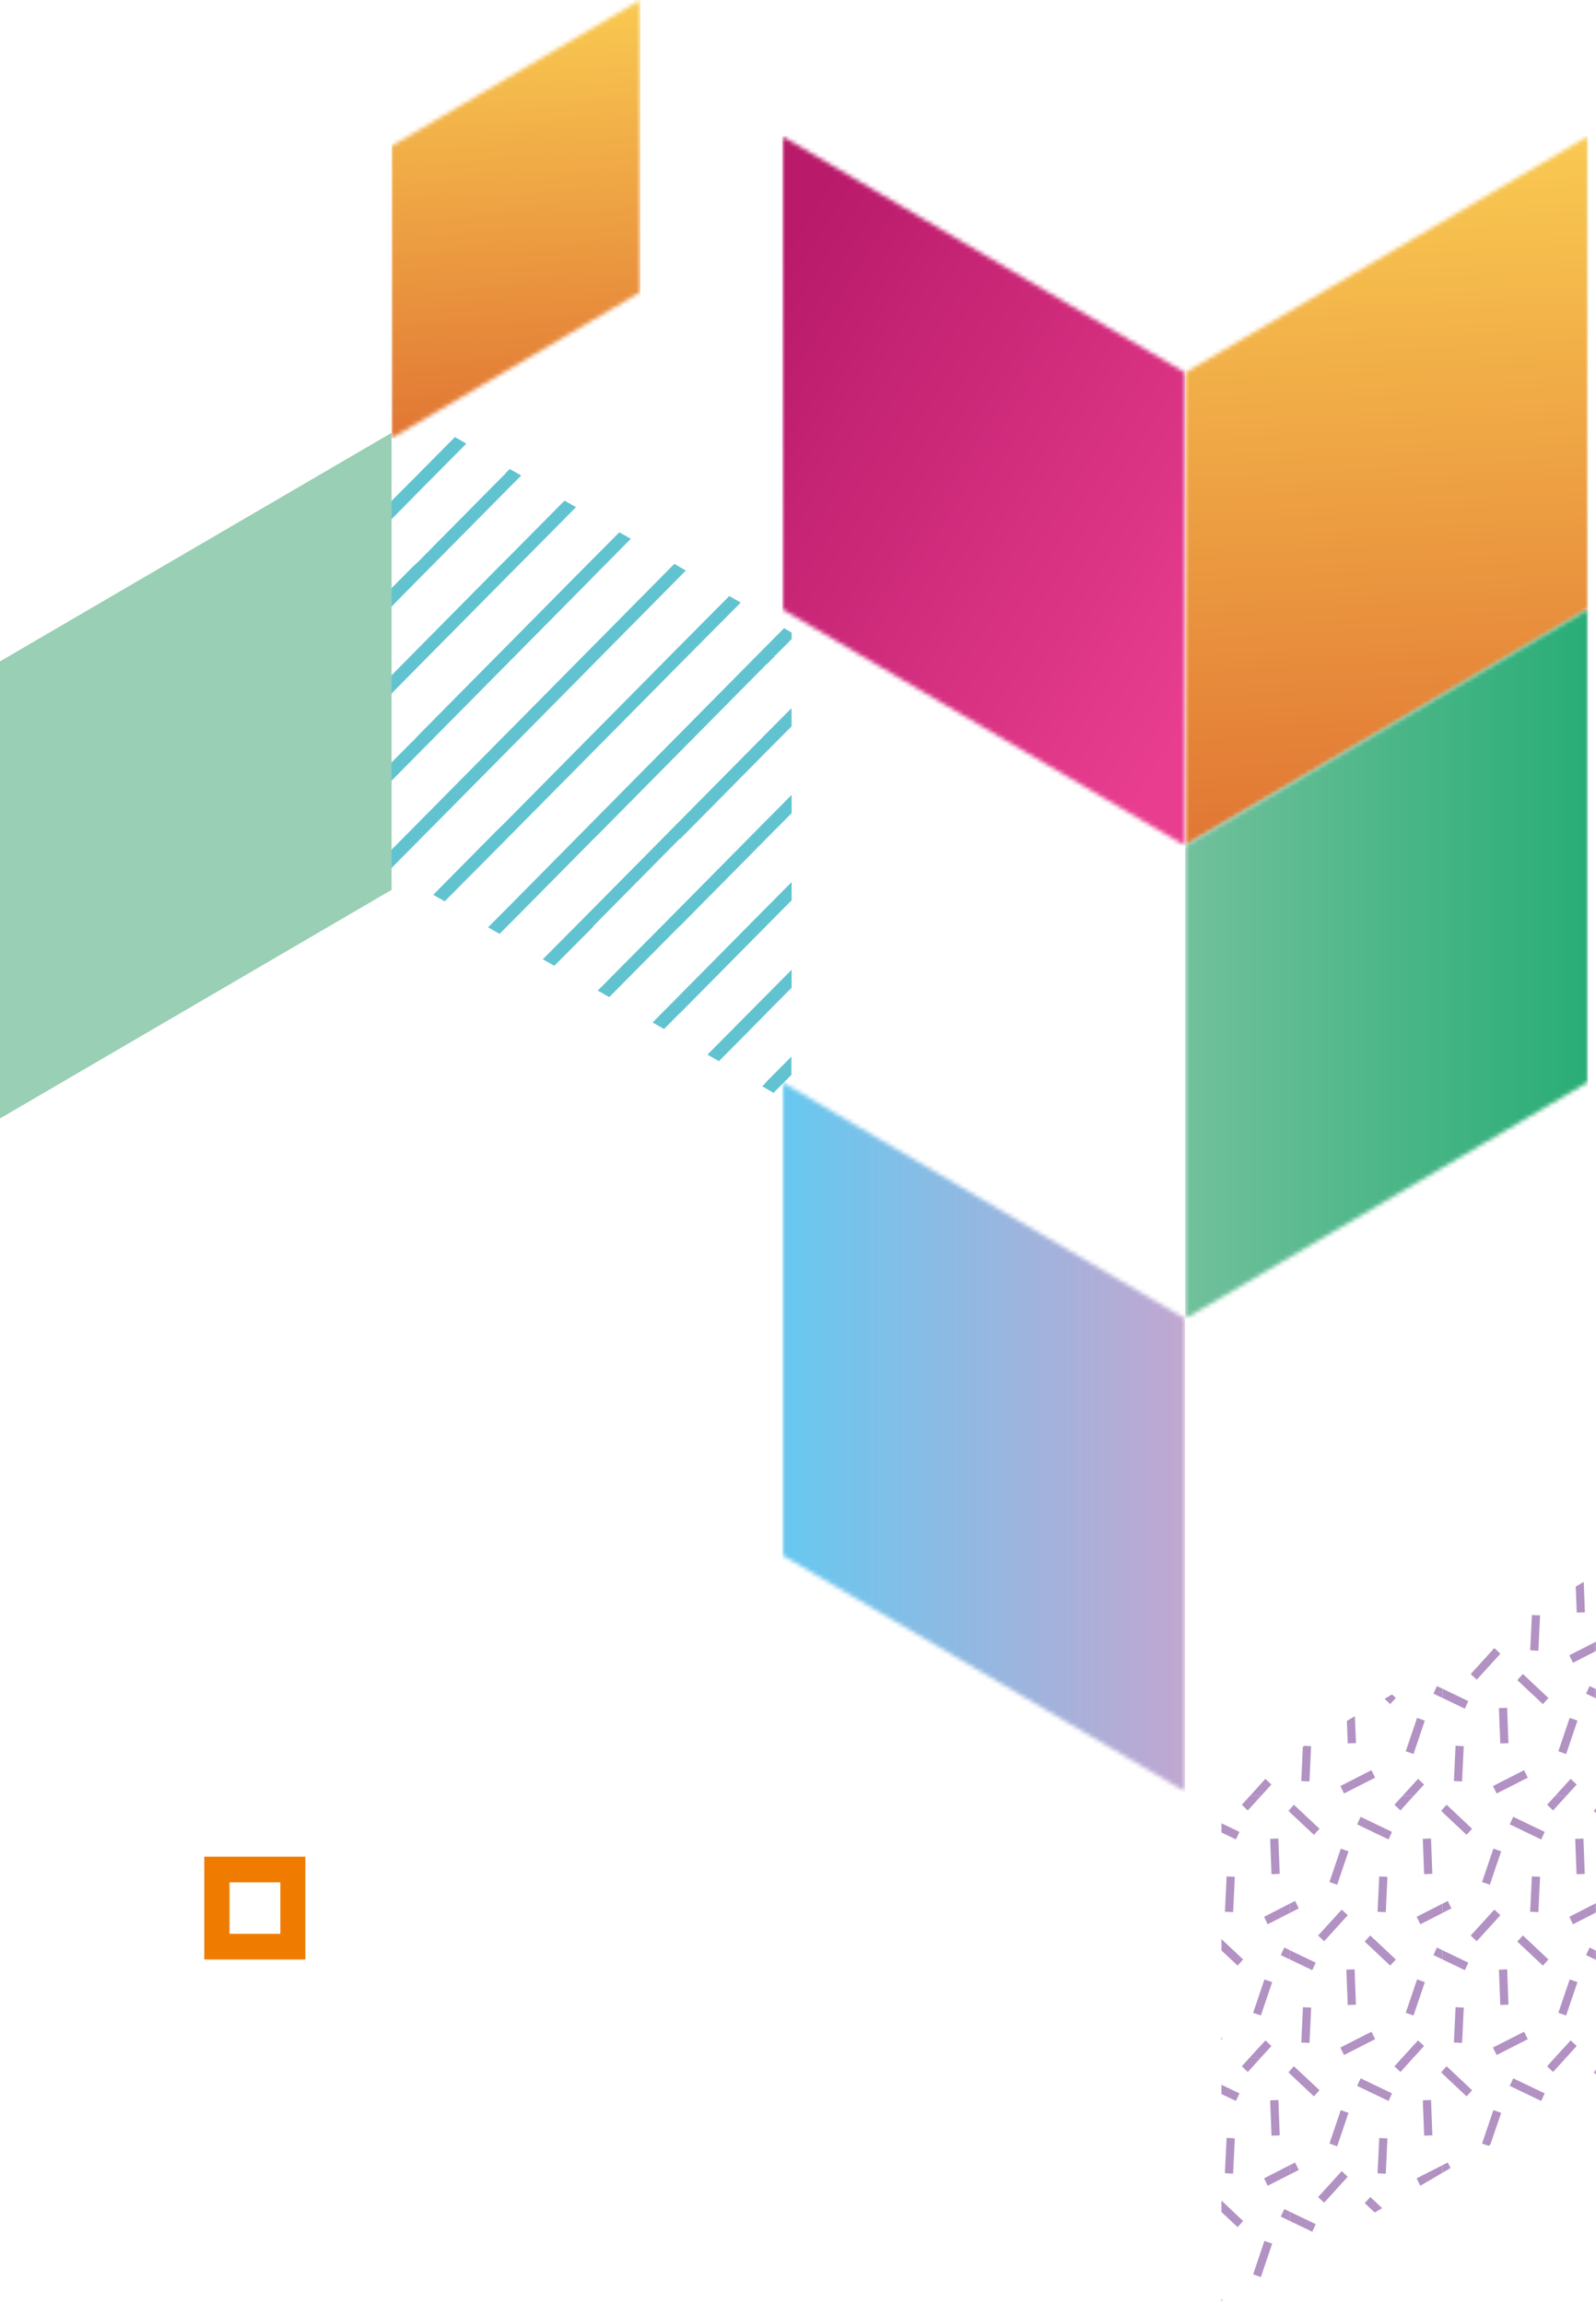
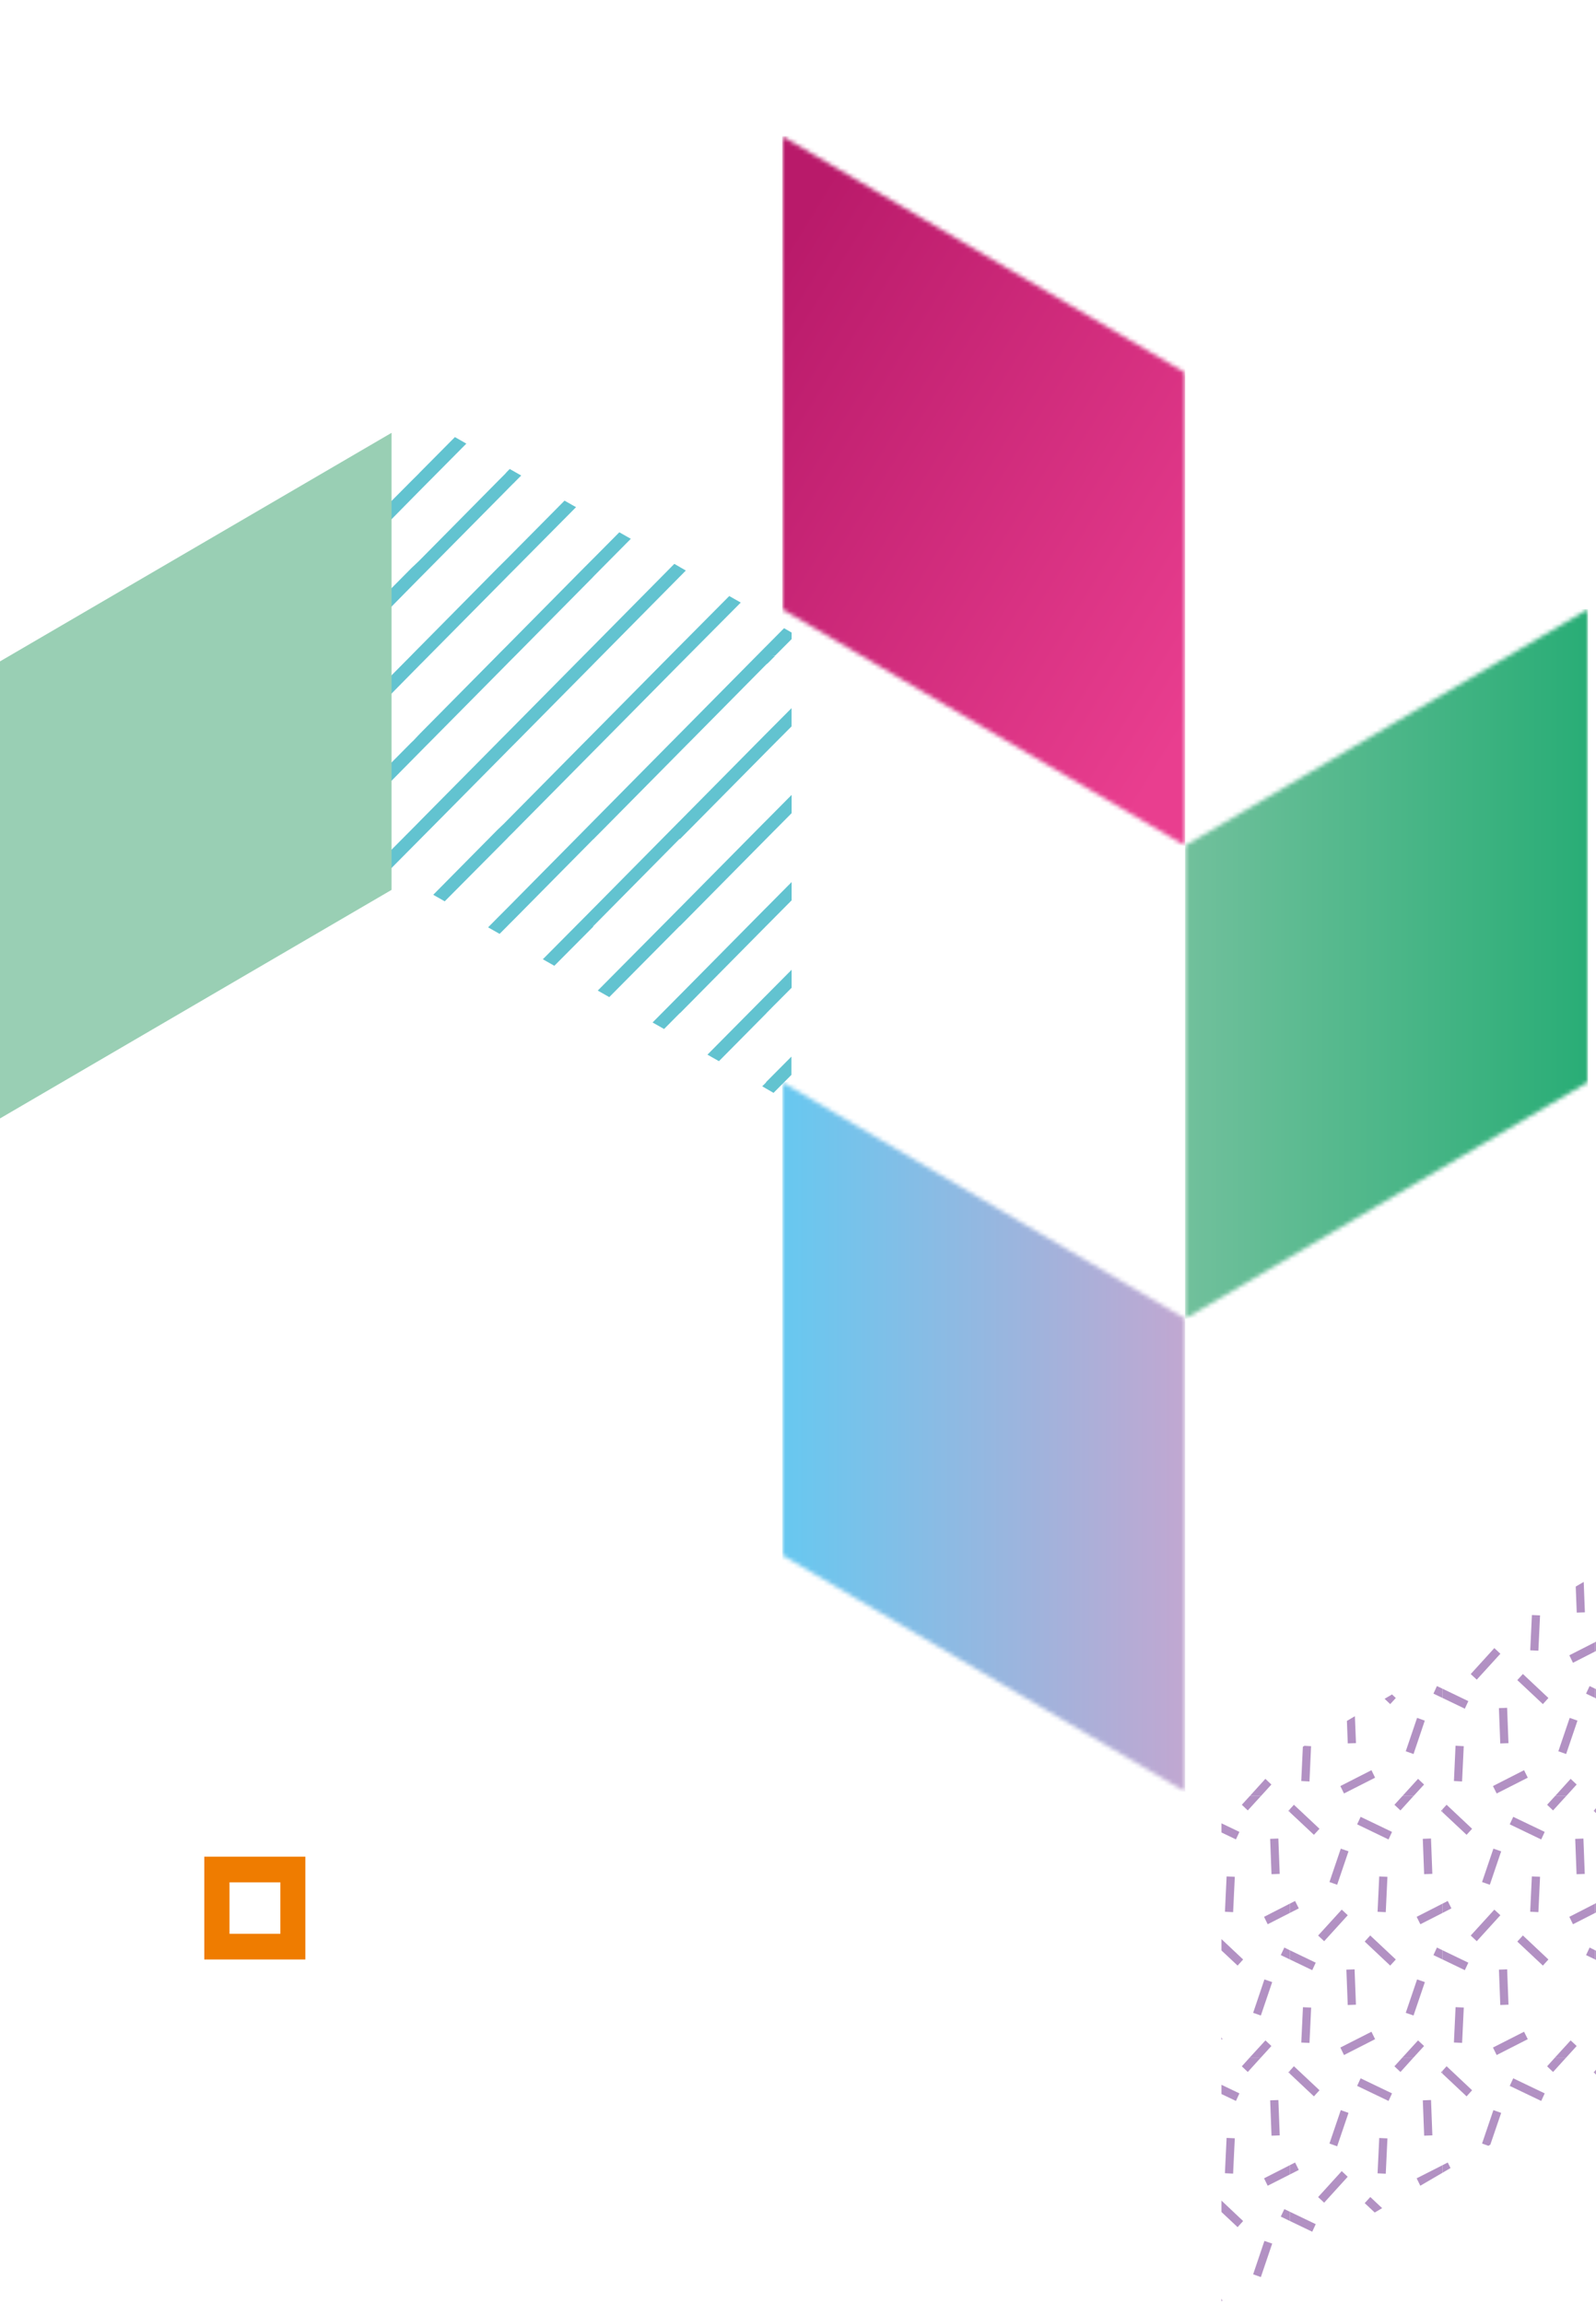
<svg xmlns="http://www.w3.org/2000/svg" width="375" height="541" viewBox="0 0 375 541" fill="none">
  <path d="M374.778 398.725L380.054 401.254L380.874 399.477L374.778 396.555V398.725Z" fill="#B291C3" />
  <path d="M374.778 385.634V387.822L376.896 386.745L376.025 385.002L374.778 385.634Z" fill="#B291C3" />
  <path d="M374.778 460.129L380.054 462.658L380.874 460.898L374.778 457.976V460.129Z" fill="#B291C3" />
  <path d="M374.778 447.038V449.226L376.896 448.149L376.025 446.406L374.778 447.038Z" fill="#B291C3" />
  <path d="M374.778 424.873V425.556L380.447 430.871L381.745 429.453L375.752 423.813L374.778 424.873Z" fill="#B291C3" />
  <path d="M374.778 486.293V486.96L376.247 488.327L377.988 487.319L375.752 485.217L374.778 486.293Z" fill="#B291C3" />
  <path d="M365.388 421.762H368L370.459 419.062L369.042 417.729L365.388 421.762Z" fill="#B291C3" />
  <path d="M366.156 411.252L367.983 411.901L370.647 404.057L368.82 403.408L366.156 411.252Z" fill="#B291C3" />
  <path d="M341.62 418.242L343.532 418.344L343.925 410.056L341.996 409.953L341.62 418.242Z" fill="#B291C3" />
  <path d="M350.789 419.421L351.66 421.164L358.968 417.456L358.097 415.695L350.789 419.421Z" fill="#B291C3" />
  <path d="M372.661 397.717L374.778 398.725V396.555L373.498 395.939L372.661 397.717Z" fill="#B291C3" />
  <path d="M345.564 393.12L346.982 394.436L352.531 388.352L351.114 387.019L345.564 393.12Z" fill="#B291C3" />
  <path d="M356.509 394.538L362.519 400.178L363.817 398.742L357.823 393.103L356.509 394.538Z" fill="#B291C3" />
  <path d="M359.548 387.548L361.461 387.634L361.853 379.345L359.941 379.26L359.548 387.548Z" fill="#B291C3" />
  <path d="M354.116 401.048L352.188 401.122L352.506 409.421L354.434 409.348L354.116 401.048Z" fill="#B291C3" />
  <path d="M368.734 388.71L369.588 390.471L374.779 387.822V385.634L368.734 388.71Z" fill="#B291C3" />
  <path d="M338.923 398.725L344.182 401.254L345.001 399.477L338.923 396.555V398.725Z" fill="#B291C3" />
  <path d="M370.237 372.578L370.476 378.696L372.388 378.627L372.115 371.484L370.237 372.578Z" fill="#B291C3" />
  <path d="M365.371 483.166H368L370.459 480.466L369.042 479.15L365.371 483.166Z" fill="#B291C3" />
-   <path d="M367.983 473.305L366.156 472.673L368.82 464.829L370.647 465.461L367.983 473.305Z" fill="#B291C3" />
  <path d="M342.006 471.344L341.614 479.64L343.541 479.731L343.933 471.435L342.006 471.344Z" fill="#B291C3" />
  <path d="M350.789 480.825L351.66 482.585L358.968 478.859L358.097 477.116L350.789 480.825Z" fill="#B291C3" />
  <path d="M372.661 459.121L374.778 460.129V457.976L373.498 457.343L372.661 459.121Z" fill="#B291C3" />
  <path d="M346.982 455.856L345.564 454.523L351.114 448.439L352.531 449.755L346.982 455.856Z" fill="#B291C3" />
  <path d="M363.817 460.146L362.519 461.582L356.509 455.942L357.823 454.506L363.817 460.146Z" fill="#B291C3" />
  <path d="M359.929 440.637L359.537 448.933L361.464 449.025L361.856 440.728L359.929 440.637Z" fill="#B291C3" />
  <path d="M354.122 462.458L352.194 462.532L352.511 470.832L354.439 470.758L354.122 462.458Z" fill="#B291C3" />
  <path d="M368.734 450.131L369.588 451.874L374.779 449.226V447.038L368.734 450.131Z" fill="#B291C3" />
  <path d="M338.923 460.129L344.182 462.658L345.001 460.898L338.923 457.976V460.129Z" fill="#B291C3" />
  <path d="M350.055 442.595L348.228 441.962L350.892 434.118L352.719 434.75L350.055 442.595Z" fill="#B291C3" />
  <path d="M338.923 447.038V449.226L341.023 448.149L340.169 446.406L338.923 447.038Z" fill="#B291C3" />
  <path d="M365.388 421.762L363.51 423.813L364.91 425.146L368 421.762H365.388Z" fill="#B291C3" />
  <path d="M374.454 425.249L374.779 425.556V424.873L374.454 425.249Z" fill="#B291C3" />
  <path d="M372.043 431.751L370.115 431.825L370.432 440.124L372.36 440.05L372.043 431.751Z" fill="#B291C3" />
  <path d="M354.733 428.41L355.553 426.65L362.946 430.187L362.127 431.965L354.733 428.41Z" fill="#B291C3" />
  <path d="M338.923 424.873V425.556L344.591 430.871L345.889 429.453L339.896 423.813L338.923 424.873Z" fill="#B291C3" />
  <path d="M348.228 503.366L349.713 503.896L350.174 503.623L352.719 496.171L350.892 495.522L348.228 503.366Z" fill="#B291C3" />
  <path d="M338.923 508.459V510.236L340.818 509.125L340.169 507.827L338.923 508.459Z" fill="#B291C3" />
  <path d="M365.371 483.166L363.51 485.234L364.91 486.567L368 483.166H365.371Z" fill="#B291C3" />
  <path d="M374.454 486.652L374.779 486.96V486.293L374.454 486.652Z" fill="#B291C3" />
  <path d="M354.733 489.831L362.127 493.369L362.946 491.591L355.553 488.054L354.733 489.831Z" fill="#B291C3" />
  <path d="M338.923 486.293V486.96L344.591 492.292L345.889 490.856L339.896 485.217L338.923 486.293Z" fill="#B291C3" />
  <path d="M329.515 421.762H332.127L334.603 419.062L333.186 417.729L329.515 421.762Z" fill="#B291C3" />
  <path d="M330.3 411.252L332.127 411.901L334.773 404.057L332.963 403.408L330.3 411.252Z" fill="#B291C3" />
  <path d="M306.123 410.192L305.748 418.242L307.677 418.344L308.053 410.056L306.499 409.97L306.123 410.192Z" fill="#B291C3" />
  <path d="M314.934 419.421L315.787 421.164L323.095 417.456L322.241 415.695L314.934 419.421Z" fill="#B291C3" />
  <path d="M336.806 397.717L338.923 398.725V396.555L337.625 395.939L336.806 397.717Z" fill="#B291C3" />
  <path d="M325.332 398.93L326.646 400.178L327.961 398.742L327.073 397.905L325.332 398.93Z" fill="#B291C3" />
  <path d="M316.47 404.125L316.675 409.406L318.604 409.338L318.348 403.015L316.47 404.125Z" fill="#B291C3" />
  <path d="M329.515 483.166H332.127L334.603 480.466L333.186 479.15L329.515 483.166Z" fill="#B291C3" />
  <path d="M332.127 473.305L330.3 472.673L332.963 464.829L334.79 465.461L332.127 473.305Z" fill="#B291C3" />
  <path d="M306.145 471.355L305.753 479.651L307.68 479.743L308.073 471.446L306.145 471.355Z" fill="#B291C3" />
  <path d="M314.934 480.825L315.787 482.585L323.095 478.859L322.241 477.116L314.934 480.825Z" fill="#B291C3" />
  <path d="M336.806 459.121L338.923 460.129V457.976L337.625 457.343L336.806 459.121Z" fill="#B291C3" />
  <path d="M311.126 455.856L309.708 454.523L315.258 448.439L316.675 449.755L311.126 455.856Z" fill="#B291C3" />
  <path d="M327.961 460.146L326.646 461.582L320.653 455.942L321.951 454.506L327.961 460.146Z" fill="#B291C3" />
  <path d="M324.067 440.648L323.675 448.944L325.602 449.036L325.994 440.739L324.067 440.648Z" fill="#B291C3" />
  <path d="M318.276 462.462L316.348 462.536L316.665 470.836L318.593 470.762L318.276 462.462Z" fill="#B291C3" />
  <path d="M332.861 450.131L333.732 451.874L338.923 449.226V447.038L332.861 450.131Z" fill="#B291C3" />
  <path d="M303.05 460.129L308.326 462.658L309.145 460.898L303.05 457.976V460.129Z" fill="#B291C3" />
  <path d="M314.182 442.595L312.372 441.962L315.036 434.118L316.846 434.75L314.182 442.595Z" fill="#B291C3" />
  <path d="M303.05 447.038V449.226L305.167 448.149L304.296 446.406L303.05 447.038Z" fill="#B291C3" />
  <path d="M329.515 421.762L327.637 423.813L329.054 425.146L332.127 421.762H329.515Z" fill="#B291C3" />
  <path d="M338.581 425.249L338.923 425.556V424.873L338.581 425.249Z" fill="#B291C3" />
  <path d="M336.23 431.738L334.302 431.812L334.619 440.111L336.547 440.038L336.23 431.738Z" fill="#B291C3" />
  <path d="M318.877 428.41L319.697 426.65L327.073 430.187L326.253 431.965L318.877 428.41Z" fill="#B291C3" />
  <path d="M303.05 424.873V425.556L308.718 430.871L310.033 429.453L304.023 423.813L303.05 424.873Z" fill="#B291C3" />
  <path d="M309.708 515.944L311.126 517.26L316.658 511.176L315.258 509.843L309.708 515.944Z" fill="#B291C3" />
  <path d="M320.653 517.363L323.01 519.567L324.751 518.542L321.968 515.927L320.653 517.363Z" fill="#B291C3" />
  <path d="M324.07 502.068L323.676 510.365L325.603 510.456L325.997 502.16L324.07 502.068Z" fill="#B291C3" />
  <path d="M332.861 511.535L333.715 513.278L338.923 510.236V508.459L332.861 511.535Z" fill="#B291C3" />
  <path d="M303.05 521.55L308.326 524.079L309.145 522.302L303.05 519.379V521.55Z" fill="#B291C3" />
  <path d="M312.372 503.366L314.182 504.016L316.846 496.171L315.036 495.522L312.372 503.366Z" fill="#B291C3" />
  <path d="M303.05 508.459V510.646L305.167 509.57L304.296 507.827L303.05 508.459Z" fill="#B291C3" />
  <path d="M329.515 483.166L327.637 485.234L329.054 486.567L332.127 483.166H329.515Z" fill="#B291C3" />
  <path d="M338.581 486.652L338.923 486.96V486.293L338.581 486.652Z" fill="#B291C3" />
  <path d="M336.236 493.148L334.308 493.222L334.625 501.522L336.553 501.448L336.236 493.148Z" fill="#B291C3" />
  <path d="M318.877 489.831L326.253 493.369L327.073 491.591L319.697 488.054L318.877 489.831Z" fill="#B291C3" />
  <path d="M303.05 486.293V486.96L308.718 492.292L310.033 490.856L304.023 485.217L303.05 486.293Z" fill="#B291C3" />
  <path d="M293.659 421.762H296.272L298.73 419.062L297.313 417.729L293.659 421.762Z" fill="#B291C3" />
  <path d="M293.642 483.166H296.271L298.73 480.466L297.33 479.15L293.642 483.166Z" fill="#B291C3" />
  <path d="M296.254 473.305L294.444 472.673L297.091 464.829L298.918 465.461L296.254 473.305Z" fill="#B291C3" />
  <path d="M287 478.979L287.222 478.859L287 478.398V478.979Z" fill="#B291C3" />
  <path d="M300.933 459.121L303.05 460.129V457.976L301.769 457.343L300.933 459.121Z" fill="#B291C3" />
  <path d="M287 458.027L290.79 461.582L292.088 460.146L287 455.361V458.027Z" fill="#B291C3" />
  <path d="M288.206 440.642L287.814 448.938L289.741 449.03L290.134 440.733L288.206 440.642Z" fill="#B291C3" />
  <path d="M297.005 450.131L297.859 451.874L303.05 449.226V447.038L297.005 450.131Z" fill="#B291C3" />
  <path d="M293.659 421.762L291.781 423.813L293.181 425.146L296.271 421.762H293.659Z" fill="#B291C3" />
  <path d="M302.726 425.249L303.05 425.556V424.873L302.726 425.249Z" fill="#B291C3" />
  <path d="M300.366 431.743L298.438 431.817L298.756 440.116L300.684 440.043L300.366 431.743Z" fill="#B291C3" />
  <path d="M287 430.324L290.398 431.948L291.217 430.187L287 428.171V430.324Z" fill="#B291C3" />
  <path d="M294.444 534.077L296.254 534.726L298.918 526.865L297.091 526.232L294.444 534.077Z" fill="#B291C3" />
  <path d="M287 540.4L287.222 540.28L287 539.802V540.4Z" fill="#B291C3" />
  <path d="M300.933 520.524L303.05 521.55V519.379L301.769 518.764L300.933 520.524Z" fill="#B291C3" />
  <path d="M287 519.448L290.79 523.002L292.088 521.567L287 516.765V519.448Z" fill="#B291C3" />
  <path d="M288.203 502.045L287.809 510.341L289.736 510.433L290.13 502.137L288.203 502.045Z" fill="#B291C3" />
  <path d="M297.005 511.535L297.859 513.278L303.05 510.646V508.459L297.005 511.535Z" fill="#B291C3" />
  <path d="M293.642 483.166L291.781 485.234L293.181 486.567L296.271 483.166H293.642Z" fill="#B291C3" />
  <path d="M302.726 486.652L303.05 486.96V486.293L302.726 486.652Z" fill="#B291C3" />
  <path d="M300.372 493.153L298.444 493.227L298.761 501.527L300.689 501.453L300.372 493.153Z" fill="#B291C3" />
  <path d="M287 491.745L290.398 493.369L291.217 491.591L287 489.575V491.745Z" fill="#B291C3" />
  <mask id="mask0_40_21028" style="mask-type:luminance" maskUnits="userSpaceOnUse" x="92" y="0" width="59" height="103">
    <path d="M92 34.295L150.465 0V68.6L92 102.895V34.295Z" fill="white" />
  </mask>
  <g mask="url(#mask0_40_21028)">
-     <path style="mix-blend-mode:multiply" d="M150.465 0H92V102.895H150.465V0Z" fill="url(#paint0_linear_40_21028)" />
-   </g>
+     </g>
  <mask id="mask1_40_21028" style="mask-type:luminance" maskUnits="userSpaceOnUse" x="183" y="32" width="96" height="167">
    <path d="M278.459 87.525V198.589L183.803 143.065V32L278.459 87.525Z" fill="white" />
  </mask>
  <g mask="url(#mask1_40_21028)">
    <path d="M278.459 32H183.803V198.589H278.459V32Z" fill="url(#paint1_linear_40_21028)" />
  </g>
  <mask id="mask2_40_21028" style="mask-type:luminance" maskUnits="userSpaceOnUse" x="278" y="32" width="96" height="167">
    <path d="M278.459 87.525L373.115 32V143.065L278.459 198.589V87.525Z" fill="white" />
  </mask>
  <g mask="url(#mask2_40_21028)">
-     <path style="mix-blend-mode:multiply" d="M373.115 32H278.459V198.589H373.115V32Z" fill="url(#paint2_linear_40_21028)" />
-   </g>
+     </g>
  <mask id="mask3_40_21028" style="mask-type:luminance" maskUnits="userSpaceOnUse" x="278" y="143" width="96" height="167">
    <path d="M278.459 198.589L373.115 143.065V254.114L278.459 309.654V198.589Z" fill="white" />
  </mask>
  <g mask="url(#mask3_40_21028)">
    <path d="M373.115 143.065H278.459V309.654H373.115V143.065Z" fill="url(#paint3_linear_40_21028)" />
  </g>
  <mask id="mask4_40_21028" style="mask-type:luminance" maskUnits="userSpaceOnUse" x="183" y="254" width="96" height="167">
    <path d="M278.459 309.654V420.719L183.803 365.194V254.129L278.459 309.654Z" fill="white" />
  </mask>
  <g mask="url(#mask4_40_21028)">
    <path style="mix-blend-mode:multiply" d="M278.459 254.129H183.803V420.719H278.459V254.129Z" fill="url(#paint4_linear_40_21028)" />
  </g>
  <g style="mix-blend-mode:multiply">
    <path d="M181.754 256.643L182.14 256.244L185.954 252.414V248.124L180.009 254.099V255.631L181.075 256.244L181.754 256.643ZM180.056 254.942V254.13L179.654 254.544L179.098 255.095L180.056 255.662V254.942ZM180.056 237.138V237.935L180.457 237.536L181.785 236.188L182.186 235.79L186 231.959V227.73L180.056 233.721L179.654 234.12L177.925 235.866L166.222 247.664L168.924 249.196L180.056 237.965V237.138ZM159.737 216.668V217.48L160.139 217.082L161.868 215.335L180.056 196.949L181.785 195.202L182.186 194.804L186 190.958V186.668L180.056 192.659L179.654 193.057L177.925 194.804L159.737 213.19L159.336 213.588L157.607 215.335L140.453 232.618L143.155 234.15L159.737 217.434V216.668ZM159.737 237.153V237.95L160.139 237.552L161.466 236.203L161.868 235.805L180.056 217.419L180.457 217.02L182.186 215.274L186 211.428V207.138L180.056 213.129L179.654 213.527L177.925 215.274L159.737 233.66L159.336 234.058L157.607 235.805L153.33 240.11L156.032 241.643L159.737 237.904V237.153ZM139.419 216.668V217.48L139.805 217.082L141.534 215.335L159.722 196.949V196.137V197.087L161.451 195.34L161.852 194.942L180.04 176.555L181.77 174.809L182.171 174.41L185.985 170.58V166.29L180.04 172.265L179.639 172.664L178.311 174.012L177.91 174.41L159.722 192.797L159.32 193.195L157.591 194.942L139.403 213.328L139.002 213.726L137.674 215.075L137.273 215.473L127.546 225.264L130.248 226.796L139.403 217.603L139.419 216.668ZM116.954 194.804L101.792 210.126L104.494 211.658L119.1 196.964L119.486 196.55L120.829 195.217L121.215 194.819L139.419 176.433L140.7 175.146L141.549 174.288L159.737 155.901L160.139 155.503L161.868 153.756L174.05 141.499L171.348 139.967L159.737 151.657L159.336 152.056L157.607 153.802L139.419 172.189L137.689 173.935L137.288 174.334L119.1 192.72L118.328 193.501L116.954 194.804ZM96.635 112.97L91 118.639V122.944L98.72 115.115L100.449 113.368L100.85 112.97L109.574 104.175L106.887 102.643L98.72 110.871L98.334 111.284L96.635 112.97ZM96.635 133.44L91 139.124V143.46L98.72 135.631L99.121 135.232L100.85 133.486L119.054 115.099L119.44 114.701L120.459 113.674L120.783 113.368L121.169 112.97L122.466 111.667L119.764 110.135L119.054 110.855L118.683 111.284L116.939 113.031L98.751 131.417L98.349 131.816L96.635 133.44ZM96.635 153.91L91 159.594V163.884L98.72 156.055L99.121 155.656L100.85 153.91L119.054 135.523L119.44 135.125L121.184 133.378L135.343 119.098L132.641 117.566L119.054 131.279L118.652 131.678L117.309 133.011L116.908 133.409L98.72 151.795L98.318 152.194L96.991 153.542L96.635 153.91ZM96.635 174.38L91 180.064V184.354L98.72 176.54L100.449 174.793L100.85 174.395L119.054 156.009L119.44 155.61L121.184 153.864L139.372 135.477V134.665V135.462L139.758 135.064L141.488 133.317L148.219 126.529L145.517 124.997L139.341 131.218L138.94 131.616L137.612 132.949L137.211 133.348L119.023 151.734L117.278 153.481L116.892 153.879L98.689 172.265L97.068 173.981L96.635 174.38ZM96.635 194.865L91 200.534V203.859L91.618 204.211L98.766 197.01L100.495 195.263L100.897 194.865L119.1 176.479L119.486 176.08L121.231 174.334L139.419 155.947L139.805 155.549L141.534 153.802L159.722 135.416L160.123 135.018L161.142 133.976L159.922 133.271L159.722 133.149L159.32 132.919L158.44 132.413L157.591 133.271L139.403 151.657L137.674 153.404L137.273 153.802L119.085 172.189L117.34 173.935L116.954 174.334L98.751 192.72L98.365 193.118L96.635 194.865ZM181.384 153.91H182.186L186 150.079V148.547L184.224 147.52L180.056 151.719L179.654 152.117L178.99 152.791L178.327 153.465L177.925 153.864L159.737 172.25L159.336 172.648L158.008 173.997L157.607 174.395L139.419 192.781L138.708 193.501L137.288 194.942L119.1 213.328L118.699 213.726L117.355 215.075L116.954 215.473L114.684 217.771L117.386 219.303L119.1 217.587L119.486 217.189L121.231 215.442L139.419 197.056V194.911V197.087L140.129 196.367L141.549 194.942L159.737 176.555L161.466 174.809L161.868 174.41L180.056 156.024L180.442 155.718L182.171 153.971L181.384 153.91Z" fill="#62C3D0" />
  </g>
  <g style="mix-blend-mode:multiply">
    <path d="M0 155.314L92 101.643V208.971L0 262.643V155.314Z" fill="#99CFB4" />
  </g>
  <path d="M71.75 460.148H48V436H71.75V460.148ZM53.925 454.115H65.877V442.033H53.925V454.115Z" fill="#EF7C00" />
  <defs>
    <linearGradient id="paint0_linear_40_21028" x1="118.33" y1="-1.312" x2="124.146" y2="104.216" gradientUnits="userSpaceOnUse">
      <stop stop-color="#FACC52" />
      <stop offset="1" stop-color="#E07433" />
    </linearGradient>
    <linearGradient id="paint1_linear_40_21028" x1="290.72" y1="152.211" x2="171.497" y2="78.491" gradientUnits="userSpaceOnUse">
      <stop stop-color="#E93E8F" />
      <stop offset="1" stop-color="#B91A6A" />
    </linearGradient>
    <linearGradient id="paint2_linear_40_21028" x1="321.087" y1="29.875" x2="330.504" y2="200.729" gradientUnits="userSpaceOnUse">
      <stop stop-color="#FACC52" />
      <stop offset="1" stop-color="#E07433" />
    </linearGradient>
    <linearGradient id="paint3_linear_40_21028" x1="278.459" y1="226.352" x2="373.115" y2="226.352" gradientUnits="userSpaceOnUse">
      <stop stop-color="#71C09C" />
      <stop offset="1" stop-color="#29AD76" />
    </linearGradient>
    <linearGradient id="paint4_linear_40_21028" x1="183.803" y1="337.432" x2="278.459" y2="337.432" gradientUnits="userSpaceOnUse">
      <stop stop-color="#67C8F0" />
      <stop offset="1" stop-color="#C1A7D1" />
    </linearGradient>
  </defs>
</svg>